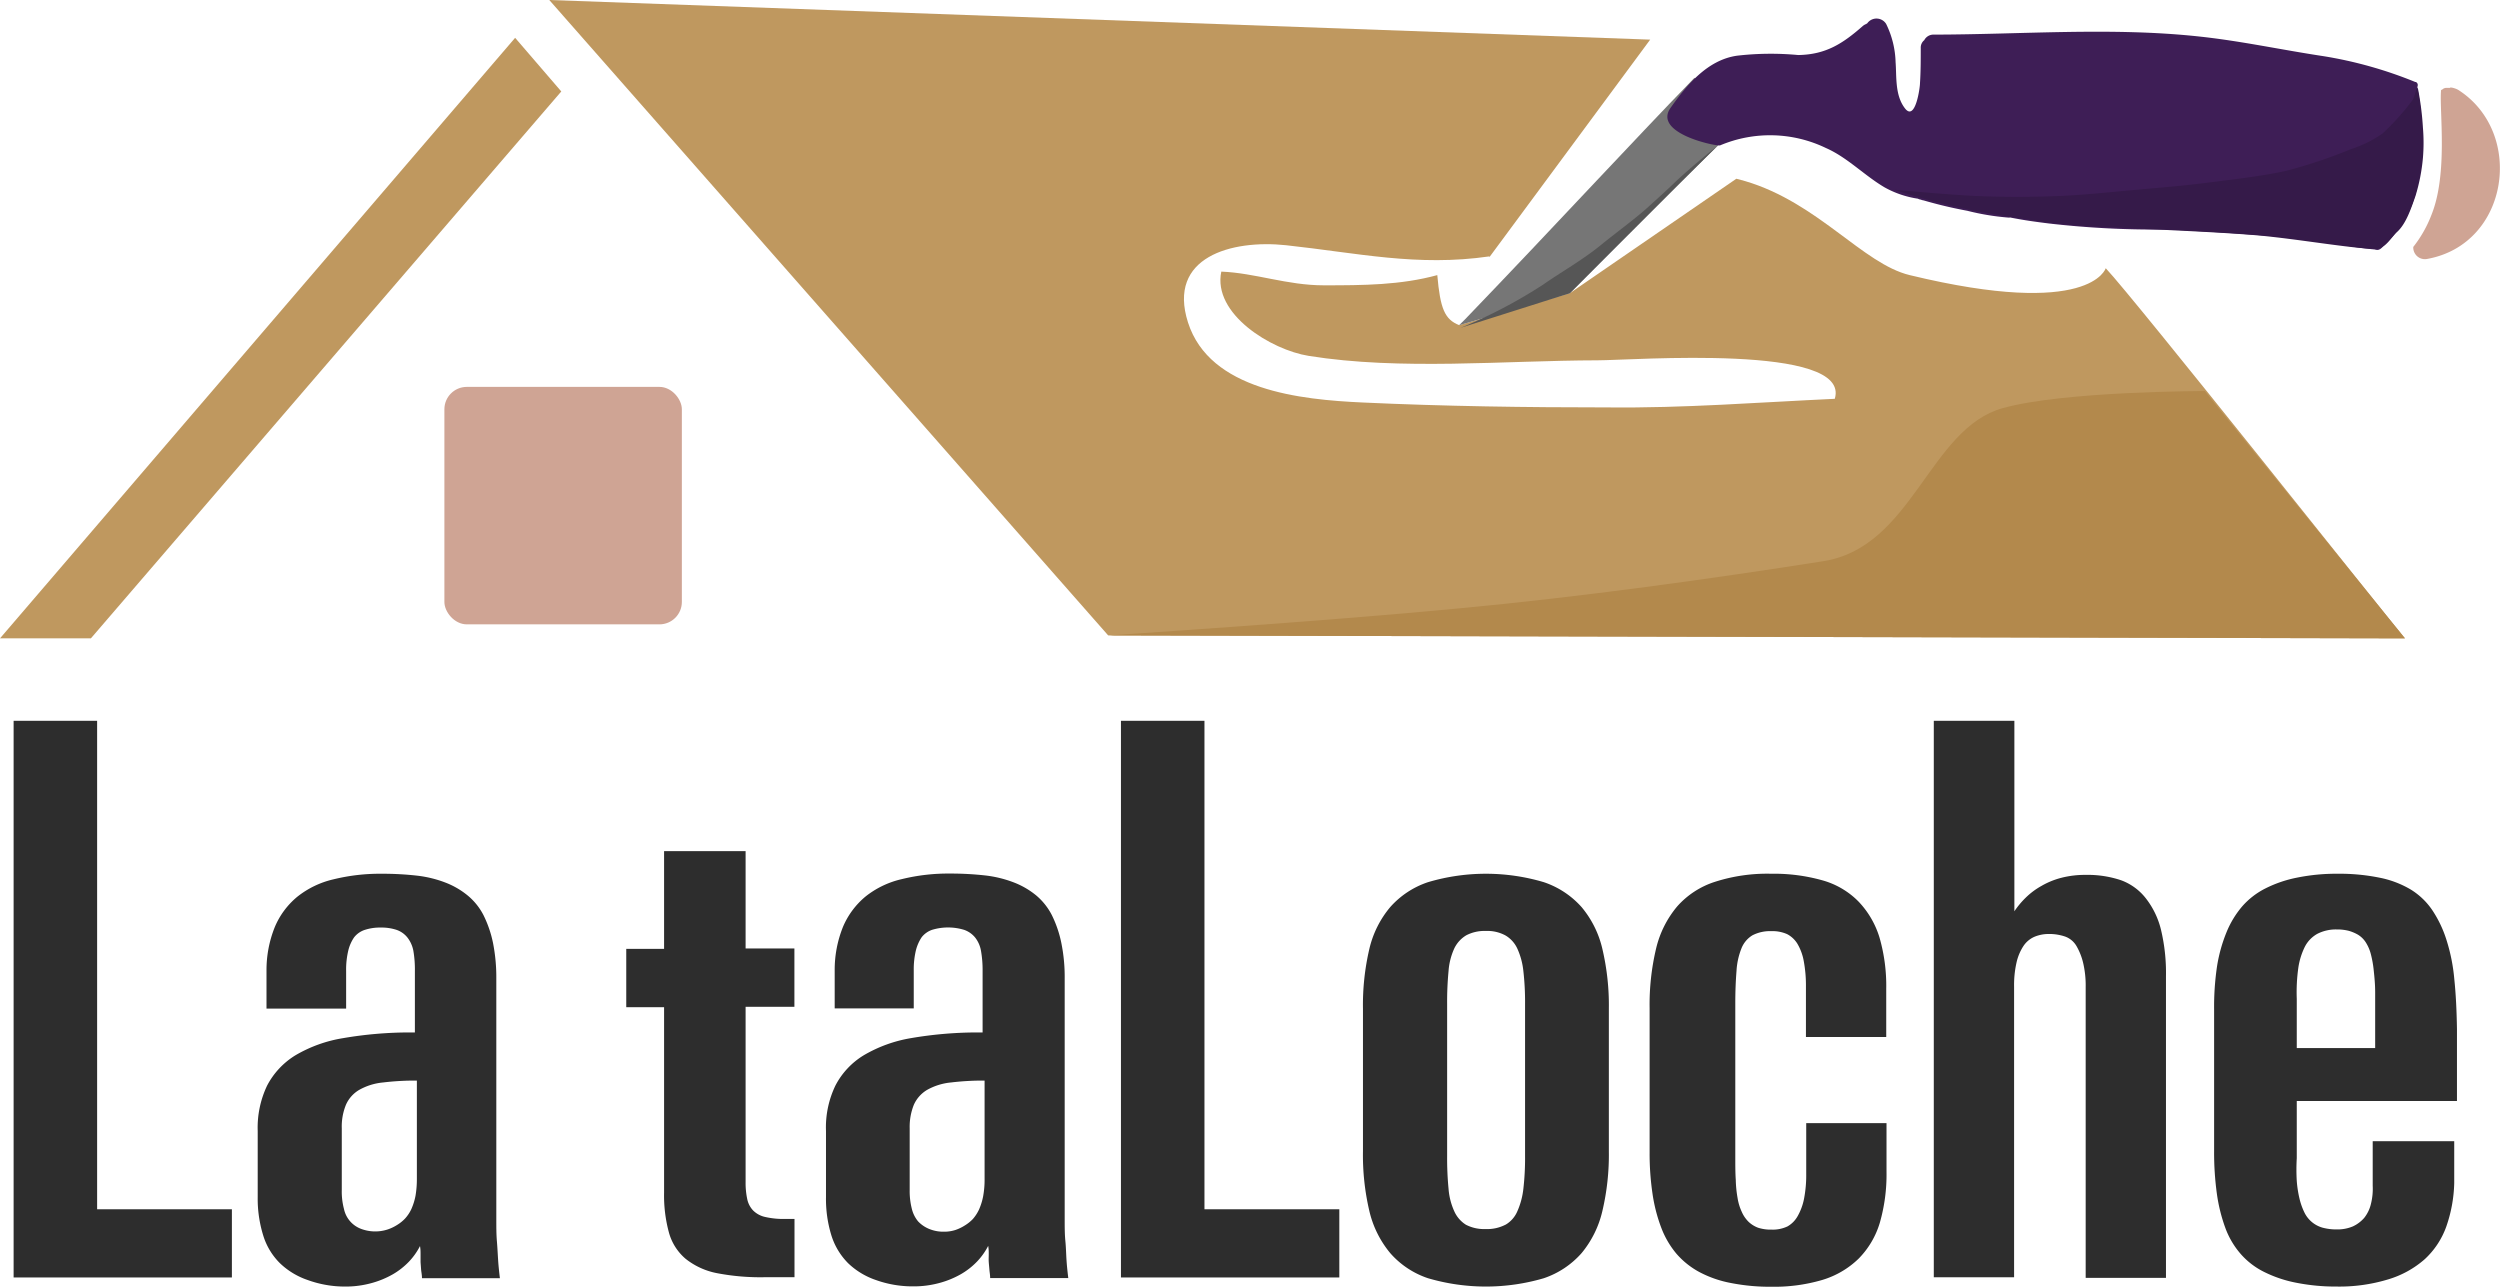
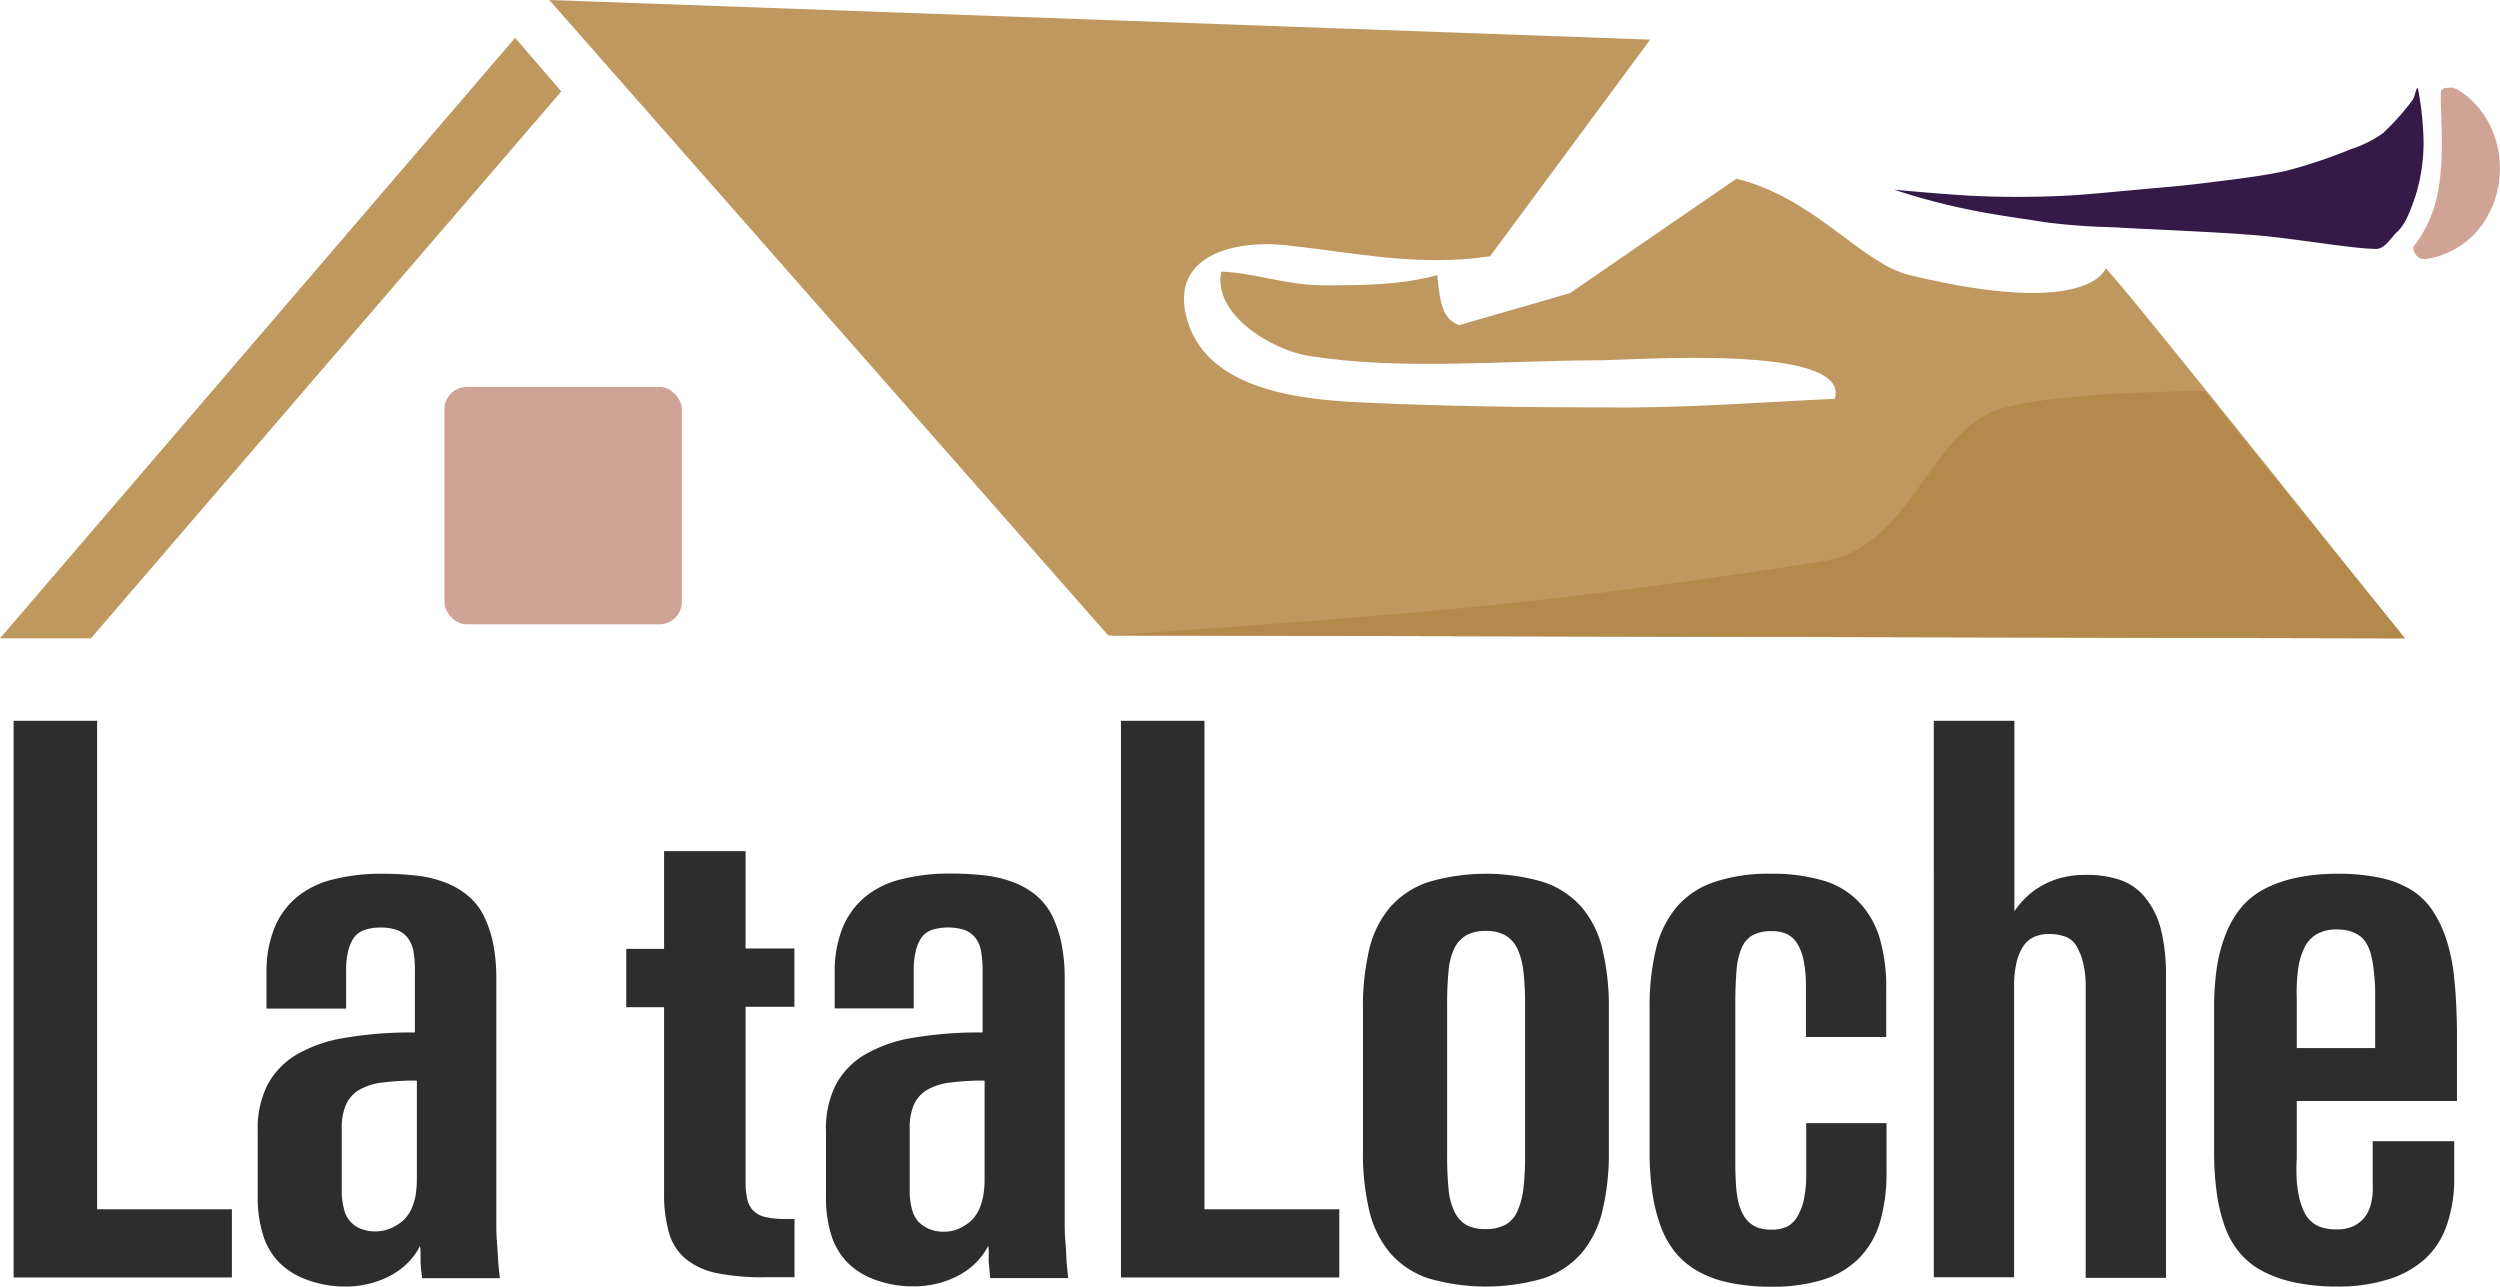
<svg xmlns="http://www.w3.org/2000/svg" viewBox="0 0 264.35 136.04">
  <defs>
    <style>.cls-2{fill:#bf985f;fill-rule:evenodd}.cls-5{fill:#cfa494}</style>
  </defs>
  <g id="Calque_2" data-name="Calque 2">
    <g id="Calque_1-2" data-name="Calque 1">
      <path fill="#2d2d2d" d="M1.44 76.22h8.83v51.65h14.25v7.21H1.44zm31.07 59.12a7.89 7.89 0 0 1-2.9-1.76 7 7 0 0 1-1.77-2.92 13.06 13.06 0 0 1-.59-4.07v-7a10.33 10.33 0 0 1 1-4.81 8.22 8.22 0 0 1 3-3.2 14.52 14.52 0 0 1 5.05-1.81 41.79 41.79 0 0 1 7-.6h1.47v5.09H44a28.22 28.22 0 0 0-3.49.2 6.35 6.35 0 0 0-2.52.78 3.42 3.42 0 0 0-1.41 1.58 6.08 6.08 0 0 0-.44 2.48v6.53a7.17 7.17 0 0 0 .23 2 2.88 2.88 0 0 0 1.81 2.11A4.24 4.24 0 0 0 41 130a4.61 4.61 0 0 0 1-.48 4.09 4.09 0 0 0 .84-.68 4 4 0 0 0 .66-1 6.39 6.39 0 0 0 .44-1.42 10.69 10.69 0 0 0 .14-1.82v-11.74l-.21-2.24v-7.93a11.79 11.79 0 0 0-.16-2.15 3.26 3.26 0 0 0-.64-1.42 2.53 2.53 0 0 0-1.15-.8 5.1 5.1 0 0 0-1.66-.24 5.17 5.17 0 0 0-1.73.26 2.36 2.36 0 0 0-1.09.78 4.21 4.21 0 0 0-.61 1.38 8.67 8.67 0 0 0-.23 2.15v4h-8.42v-4a12.17 12.17 0 0 1 .88-4.63 8.33 8.33 0 0 1 2.38-3.2 9.59 9.59 0 0 1 3.82-1.84 20.67 20.67 0 0 1 5.11-.59 32.63 32.63 0 0 1 3.72.2 12.24 12.24 0 0 1 3 .73 8.51 8.51 0 0 1 2.35 1.36 6.61 6.61 0 0 1 1.69 2.1 12.05 12.05 0 0 1 1 2.92 18.74 18.74 0 0 1 .35 3.79v25.43c0 .82 0 1.59.06 2.3s.09 1.37.13 2 .11 1.28.19 1.94h-8.24c0-.32-.06-.61-.09-.88l-.06-.82v-.82c0-.27 0-.56-.06-.88a7 7 0 0 1-1.2 1.68 7.66 7.66 0 0 1-1.7 1.32 9.62 9.62 0 0 1-2.25.92 10.23 10.23 0 0 1-2.76.36 11.49 11.49 0 0 1-3.99-.7zm43.28-.72a7.65 7.65 0 0 1-3.3-1.52 5.58 5.58 0 0 1-1.76-2.78 15 15 0 0 1-.51-4.21V106.5h-4v-6.17h4V90h8.62v10.29H84v6.17h-5.16V125a8.2 8.2 0 0 0 .17 1.78 2.46 2.46 0 0 0 .63 1.22 2.56 2.56 0 0 0 1.26.68 8.58 8.58 0 0 0 2.11.21h1v6.16H81a24.32 24.32 0 0 1-5.21-.43zm16.8.72a7.89 7.89 0 0 1-2.9-1.76 7.19 7.19 0 0 1-1.77-2.92 13.07 13.07 0 0 1-.58-4.07v-7a10.21 10.21 0 0 1 1-4.81 8.13 8.13 0 0 1 3-3.2 14.59 14.59 0 0 1 5-1.81 41.79 41.79 0 0 1 7-.6h1.47v5.09h-.76a28.22 28.22 0 0 0-3.49.2 6.4 6.4 0 0 0-2.52.78 3.47 3.47 0 0 0-1.41 1.58 6.25 6.25 0 0 0-.44 2.48v6.53a7.59 7.59 0 0 0 .23 2 3.26 3.26 0 0 0 .67 1.33 3.39 3.39 0 0 0 1.14.78 3.94 3.94 0 0 0 1.58.3 3.84 3.84 0 0 0 1.21-.18 4.61 4.61 0 0 0 1-.48 4.16 4.16 0 0 0 .85-.68 4.25 4.25 0 0 0 .65-1 6.39 6.39 0 0 0 .44-1.42 9.69 9.69 0 0 0 .15-1.82v-11.8l-.21-2.24v-7.93a11.69 11.69 0 0 0-.17-2.15 3.14 3.14 0 0 0-.63-1.42 2.61 2.61 0 0 0-1.16-.8 5.84 5.84 0 0 0-3.38 0 2.39 2.39 0 0 0-1.1.78 4.43 4.43 0 0 0-.61 1.38 8.67 8.67 0 0 0-.23 2.15v4h-8.36v-4a12.17 12.17 0 0 1 .88-4.63 8.43 8.43 0 0 1 2.38-3.2 9.57 9.57 0 0 1 3.83-1.84 20.59 20.59 0 0 1 5.1-.59 32.94 32.94 0 0 1 3.73.2 12.26 12.26 0 0 1 3 .73 8.57 8.57 0 0 1 2.36 1.36 6.72 6.72 0 0 1 1.68 2.1 12.05 12.05 0 0 1 1 2.92 18 18 0 0 1 .36 3.79v25.43c0 .82 0 1.59.07 2.3s.08 1.37.12 2 .11 1.28.19 1.94h-8.26c0-.32-.06-.61-.08-.88s-.05-.54-.07-.82 0-.55 0-.82 0-.56-.06-.88a7 7 0 0 1-1.2 1.68 7.66 7.66 0 0 1-1.7 1.32 9.62 9.62 0 0 1-2.25.92 10.23 10.23 0 0 1-2.76.36 11.49 11.49 0 0 1-3.99-.68zm25.94-59.12h8.83v51.65h14.26v7.21h-23.09zM151 135.16a9.16 9.16 0 0 1-4-2.66 10.8 10.8 0 0 1-2.21-4.47 25.88 25.88 0 0 1-.67-6.28v-15.1a26 26 0 0 1 .67-6.29 10.61 10.61 0 0 1 2.21-4.44 9.22 9.22 0 0 1 4-2.64 21.49 21.49 0 0 1 12.24 0 9.31 9.31 0 0 1 4 2.64 10.6 10.6 0 0 1 2.2 4.44 26 26 0 0 1 .68 6.29v15.1a25.85 25.85 0 0 1-.68 6.28 10.78 10.78 0 0 1-2.2 4.47 9.26 9.26 0 0 1-4 2.66 21.72 21.72 0 0 1-12.24 0zm8.2-5.66a3 3 0 0 0 1.24-1.41 8 8 0 0 0 .64-2.38 28.27 28.27 0 0 0 .18-3.44v-16.14a28.74 28.74 0 0 0-.18-3.46 7.61 7.61 0 0 0-.64-2.37 3.14 3.14 0 0 0-1.24-1.38 4 4 0 0 0-2.1-.48 4.16 4.16 0 0 0-2.06.46 3.26 3.26 0 0 0-1.26 1.38 6.93 6.93 0 0 0-.61 2.39 34.43 34.43 0 0 0-.15 3.46v16.14a33.87 33.87 0 0 0 .15 3.44 7 7 0 0 0 .61 2.38 3.23 3.23 0 0 0 1.22 1.41 4.16 4.16 0 0 0 2.06.46 4.24 4.24 0 0 0 2.13-.46zm23.8 6.16a11.7 11.7 0 0 1-3.32-1.16 8.59 8.59 0 0 1-2.42-1.94 9.46 9.46 0 0 1-1.59-2.72 16.9 16.9 0 0 1-.93-3.59 29.09 29.09 0 0 1-.31-4.46v-15.18a25.64 25.64 0 0 1 .69-6.33 10.75 10.75 0 0 1 2.23-4.44 9 9 0 0 1 4-2.6 18 18 0 0 1 5.95-.85 18.84 18.84 0 0 1 5.38.69 8.59 8.59 0 0 1 3.83 2.24 9.51 9.51 0 0 1 2.23 3.82 18.39 18.39 0 0 1 .71 5.43v5.08h-8.49v-5.32a14.09 14.09 0 0 0-.23-2.7 5.51 5.51 0 0 0-.68-1.85 2.81 2.81 0 0 0-1.07-1 3.78 3.78 0 0 0-1.68-.32 4.06 4.06 0 0 0-2 .44 2.83 2.83 0 0 0-1.15 1.36 7.56 7.56 0 0 0-.53 2.39c-.08 1-.13 2.12-.13 3.46v16.22c0 .88 0 1.69.05 2.42a12.58 12.58 0 0 0 .19 1.92 5.44 5.44 0 0 0 .44 1.46 3.37 3.37 0 0 0 .73 1.07 3 3 0 0 0 1 .62 4.35 4.35 0 0 0 1.43.2 3.63 3.63 0 0 0 1.68-.34 2.84 2.84 0 0 0 1.07-1.08 6.06 6.06 0 0 0 .68-1.85 13.14 13.14 0 0 0 .23-2.62v-5.37h8.49v5.13a18.48 18.48 0 0 1-.71 5.41 9.1 9.1 0 0 1-2.25 3.8 9.37 9.37 0 0 1-3.83 2.24 17.92 17.92 0 0 1-5.36.72 21.25 21.25 0 0 1-4.33-.4zm21.48-59.44H213v20.14a9 9 0 0 1 1.2-1.44 7.73 7.73 0 0 1 1.66-1.24 8.28 8.28 0 0 1 2.1-.86 10.05 10.05 0 0 1 2.57-.31 11.1 11.1 0 0 1 3.76.57 5.91 5.91 0 0 1 2.62 1.92 8.74 8.74 0 0 1 1.6 3.34 19.63 19.63 0 0 1 .52 4.87v31.91h-8.49v-30.79a10.46 10.46 0 0 0-.27-2.52 6.59 6.59 0 0 0-.7-1.77 2.29 2.29 0 0 0-1.18-1 5.2 5.2 0 0 0-1.76-.28 3.92 3.92 0 0 0-1.52.3 2.69 2.69 0 0 0-1.17 1 5.33 5.33 0 0 0-.72 1.75 10.77 10.77 0 0 0-.25 2.5v30.75h-8.49zm38.34 59.42a13.18 13.18 0 0 1-3.4-1.14 8 8 0 0 1-2.5-1.92 8.82 8.82 0 0 1-1.62-2.76 17.49 17.49 0 0 1-.89-3.61 32 32 0 0 1-.29-4.46v-15.06a29.26 29.26 0 0 1 .31-4.52 16.17 16.17 0 0 1 1-3.59 10.07 10.07 0 0 1 1.66-2.74 8.11 8.11 0 0 1 2.46-1.9 13 13 0 0 1 3.34-1.14 20.92 20.92 0 0 1 4.34-.41 21.16 21.16 0 0 1 4.35.41 10.4 10.4 0 0 1 3.3 1.24 7.45 7.45 0 0 1 2.31 2.2 12.32 12.32 0 0 1 1.51 3.18 19.23 19.23 0 0 1 .82 4.13c.16 1.53.25 3.3.28 5.3v7.57h-18.32v-5.6h9.67v-5.89c0-.88-.08-1.65-.15-2.3a11.05 11.05 0 0 0-.31-1.75 4.31 4.31 0 0 0-.55-1.26 2.58 2.58 0 0 0-.8-.78 4.34 4.34 0 0 0-1-.42 5 5 0 0 0-1.24-.14 4.32 4.32 0 0 0-2.06.46 3.27 3.27 0 0 0-1.32 1.36 7.41 7.41 0 0 0-.7 2.27 18.62 18.62 0 0 0-.16 3.24v16.86a20.43 20.43 0 0 0 0 2.4 12 12 0 0 0 .29 1.88 7.07 7.07 0 0 0 .51 1.44 3.05 3.05 0 0 0 1.95 1.63 5.66 5.66 0 0 0 1.5.18 4.16 4.16 0 0 0 1.68-.32 3.58 3.58 0 0 0 1.2-.9 3.74 3.74 0 0 0 .71-1.47 6.52 6.52 0 0 0 .19-1.92v-4.72h8.62v4.44a15 15 0 0 1-.84 4.59 8.63 8.63 0 0 1-2.27 3.44 10.31 10.31 0 0 1-3.87 2.14 17.72 17.72 0 0 1-5.47.76 21.27 21.27 0 0 1-4.24-.4z" />
      <path d="M154.29 34.38c-1.54-.61-2-1.76-2.31-5.29-3.88 1.06-7.81 1.08-12 1.08-3.9 0-7.27-1.31-10.84-1.45-.94 4.48 5.28 8.28 9.24 8.91 9.73 1.56 20.66.49 30.54.47 3.7 0 26.87-1.8 25.09 4.07-8 .37-16 1-24 .91-8.61 0-17.31-.12-25.92-.52-6.57-.3-16.17-1.28-18.47-8.46-2.22-6.94 4.62-8.78 10.37-8.17 7.51.81 13.88 2.29 21.5 1.18v.08l17-23L58.08 0l59.1 67.19 137.12.31c-1.75-2.07-28.66-36-31.64-39.14 0 0-1.57 5.37-20.73.73-4.94-1.19-9.7-7.67-17.4-9.94l-.93-.25L166 31z" class="cls-2" />
      <path fill="#b3894c" fill-rule="evenodd" d="m117.18 67.19 137.12.31-21.17-26.15s-14.9 0-21.34 1.8c-7.8 2.14-9.52 14.7-19 16.19-11.46 1.81-25.7 3.8-38.63 5-14.34 1.38-36.98 2.85-36.98 2.85z" />
-       <path fill="#767676" fill-rule="evenodd" d="M154.27 34.39 166 31l10.15-10.27 7.59-7.35-4.57-5.15c-3.65 3.76-7 7.34-10.36 10.89-4.52 4.8-9 9.56-13.89 14.64l-.67.66z" />
      <path d="M259.08 9.29h-.4a.66.66 0 0 0-.46.2h-.05l-.06.06a.14.14 0 0 0 0 .06c-.17 2.2.74 8.76-1 13.09a12.92 12.92 0 0 1-1.93 3.41 1.23 1.23 0 0 0 1.47 1.27c8.7-1.57 10.34-13.4 3.26-17.89a2.28 2.28 0 0 0-.46-.18 1.36 1.36 0 0 0-.36-.06z" class="cls-5" />
-       <path fill="#3e1e56" d="M251.85 26.19A.44.44 0 0 0 252 26a11.21 11.21 0 0 0 3.54-6 27.7 27.7 0 0 0 .09-10.62.75.75 0 0 1 0-.26.35.35 0 0 0-.18-.45h-.06a44.26 44.26 0 0 0-9.7-2.73c-4.39-.66-8.74-1.61-13.15-2.08-9.25-1-18.77-.21-28.07-.2a1.09 1.09 0 0 0-1 .59 1 1 0 0 0-.37.82c0 1.24 0 2.48-.08 3.72 0 .49-.49 4.07-1.58 2.68s-.88-3.4-1-4.88a9.72 9.72 0 0 0-1-4.06 1.2 1.2 0 0 0-2-.06.41.41 0 0 0-.11.07 1.17 1.17 0 0 0-.38.23c-2.11 1.85-3.89 3-6.8 3.05a31.15 31.15 0 0 0-6.48.07c-3.14.45-5.33 3.13-7 5.48-2 2.74 4.9 4.14 5.22 4a13.59 13.59 0 0 1 11.18.28c2.28 1 4.07 2.91 6.22 4.17a10.35 10.35 0 0 0 3.51 1.19.81.81 0 0 0 .31.1 1 1 0 0 0 .29.08 47.27 47.27 0 0 0 4.63 1.1 26 26 0 0 0 4.23.71 1.3 1.3 0 0 0 .31 0c1.38.28 2.76.47 4.16.64a98.3 98.3 0 0 0 12 .63c1.12 0 2.23.09 3.35.15 3.31.17 6.62.43 9.93.68 3.07.23 6.06 1 9.09 1.28a1 1 0 0 0 .33.05.71.71 0 0 0 .42-.24z" />
      <path fill="#351a49" fill-rule="evenodd" d="M200.3 20.06s5.9.55 8.78.67 5.71.11 8.53 0 5.84-.45 8.38-.67c2.29-.21 4.58-.39 6.85-.67 2.64-.34 6.33-.74 9-1.35a54.83 54.83 0 0 0 6.83-2.3 12.15 12.15 0 0 0 3.28-1.64 26.22 26.22 0 0 0 3.14-3.5c.27-.35.43-1.62.59-1.2a30.71 30.71 0 0 1 .52 4.1 19 19 0 0 1 0 3.2 19.47 19.47 0 0 1-.78 4c-.46 1.31-1 3-2 3.87-.52.47-1.21 1.73-2.13 1.75-2.49 0-8.52-1.09-12.8-1.45-4.64-.38-11.32-.61-15-.84a67.12 67.12 0 0 1-7.36-.55c-1.78-.31-5.49-.76-8.75-1.49-3.85-.82-7.08-1.93-7.08-1.93z" />
-       <path fill="#565656" fill-rule="evenodd" d="m166 31-11.57 3.67a52.57 52.57 0 0 0 8.75-4.58c1.79-1.26 4.15-2.59 6.06-4.15 1.76-1.44 3.68-2.8 5.2-4.2 1.05-.95 2-1.81 2.86-2.65 2.3-2.11 4.22-3.59 4.22-3.59z" />
-       <path d="M0 67.5 54.47 4l4.88 5.67L9.61 67.5z" class="cls-2" />
+       <path d="M0 67.5 54.47 4l4.88 5.67L9.61 67.5" class="cls-2" />
      <rect width="25.11" height="25.11" x="46.99" y="40.91" class="cls-5" rx="2.37" />
    </g>
  </g>
</svg>